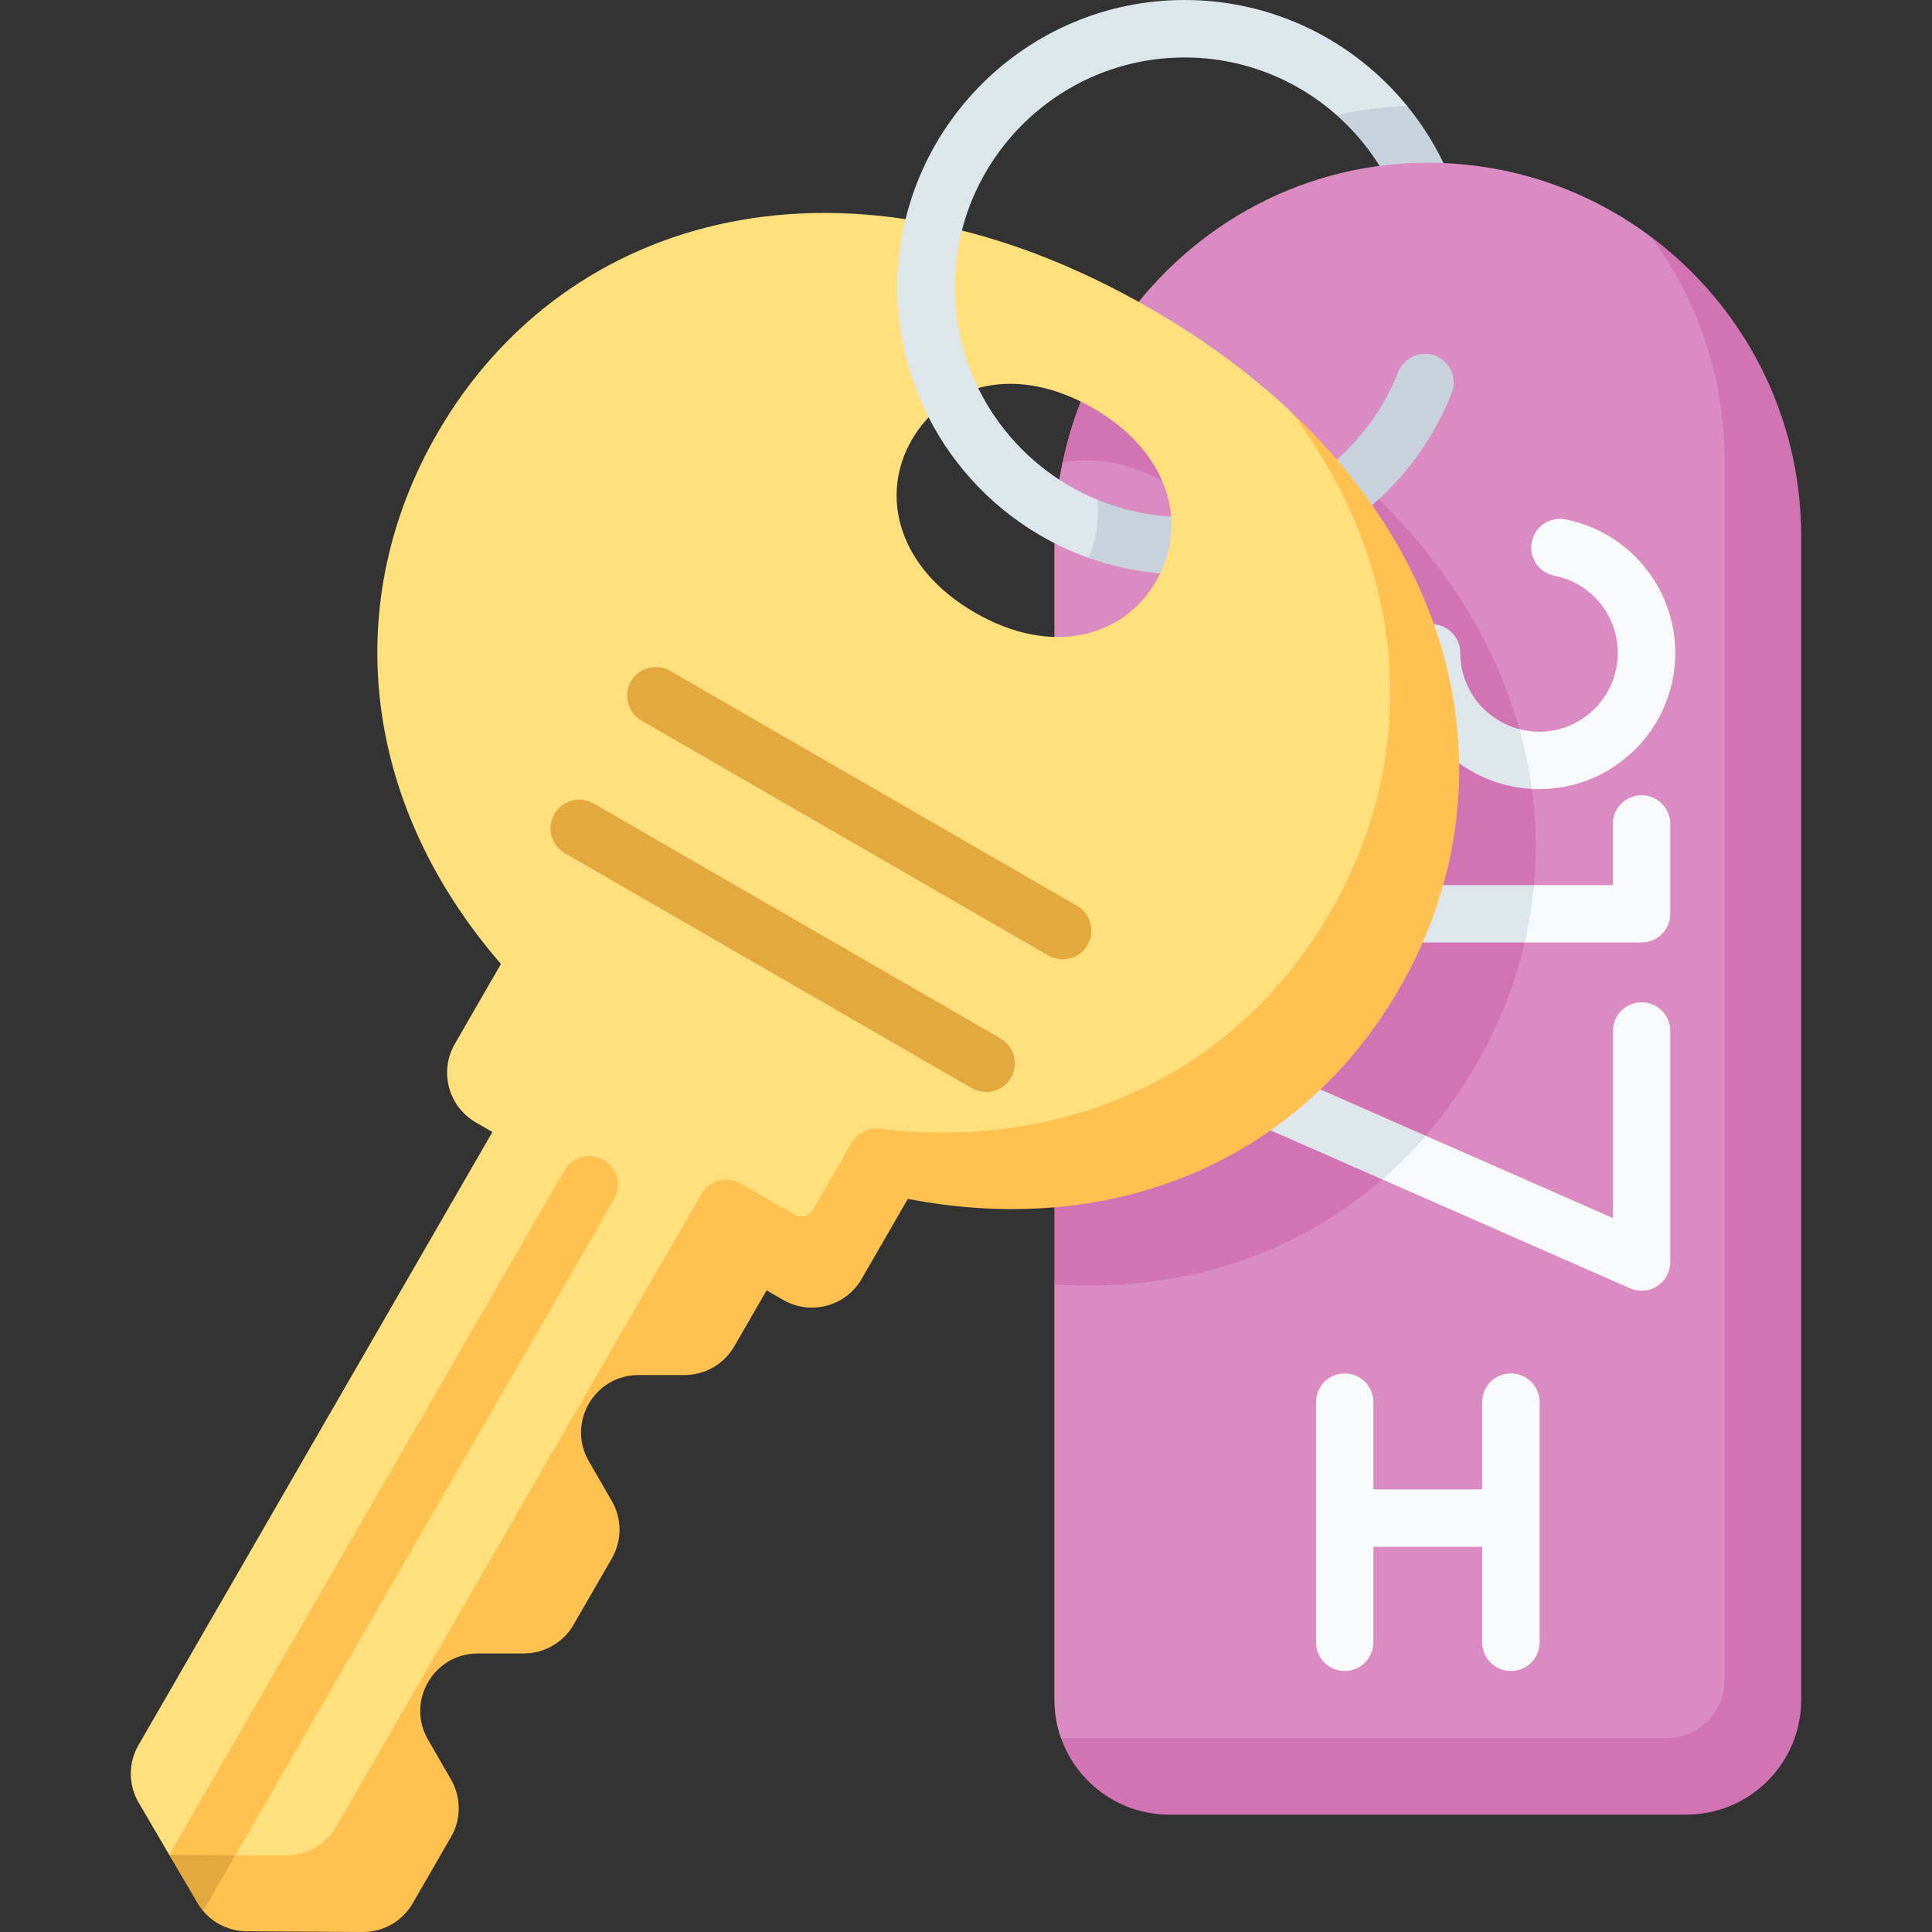
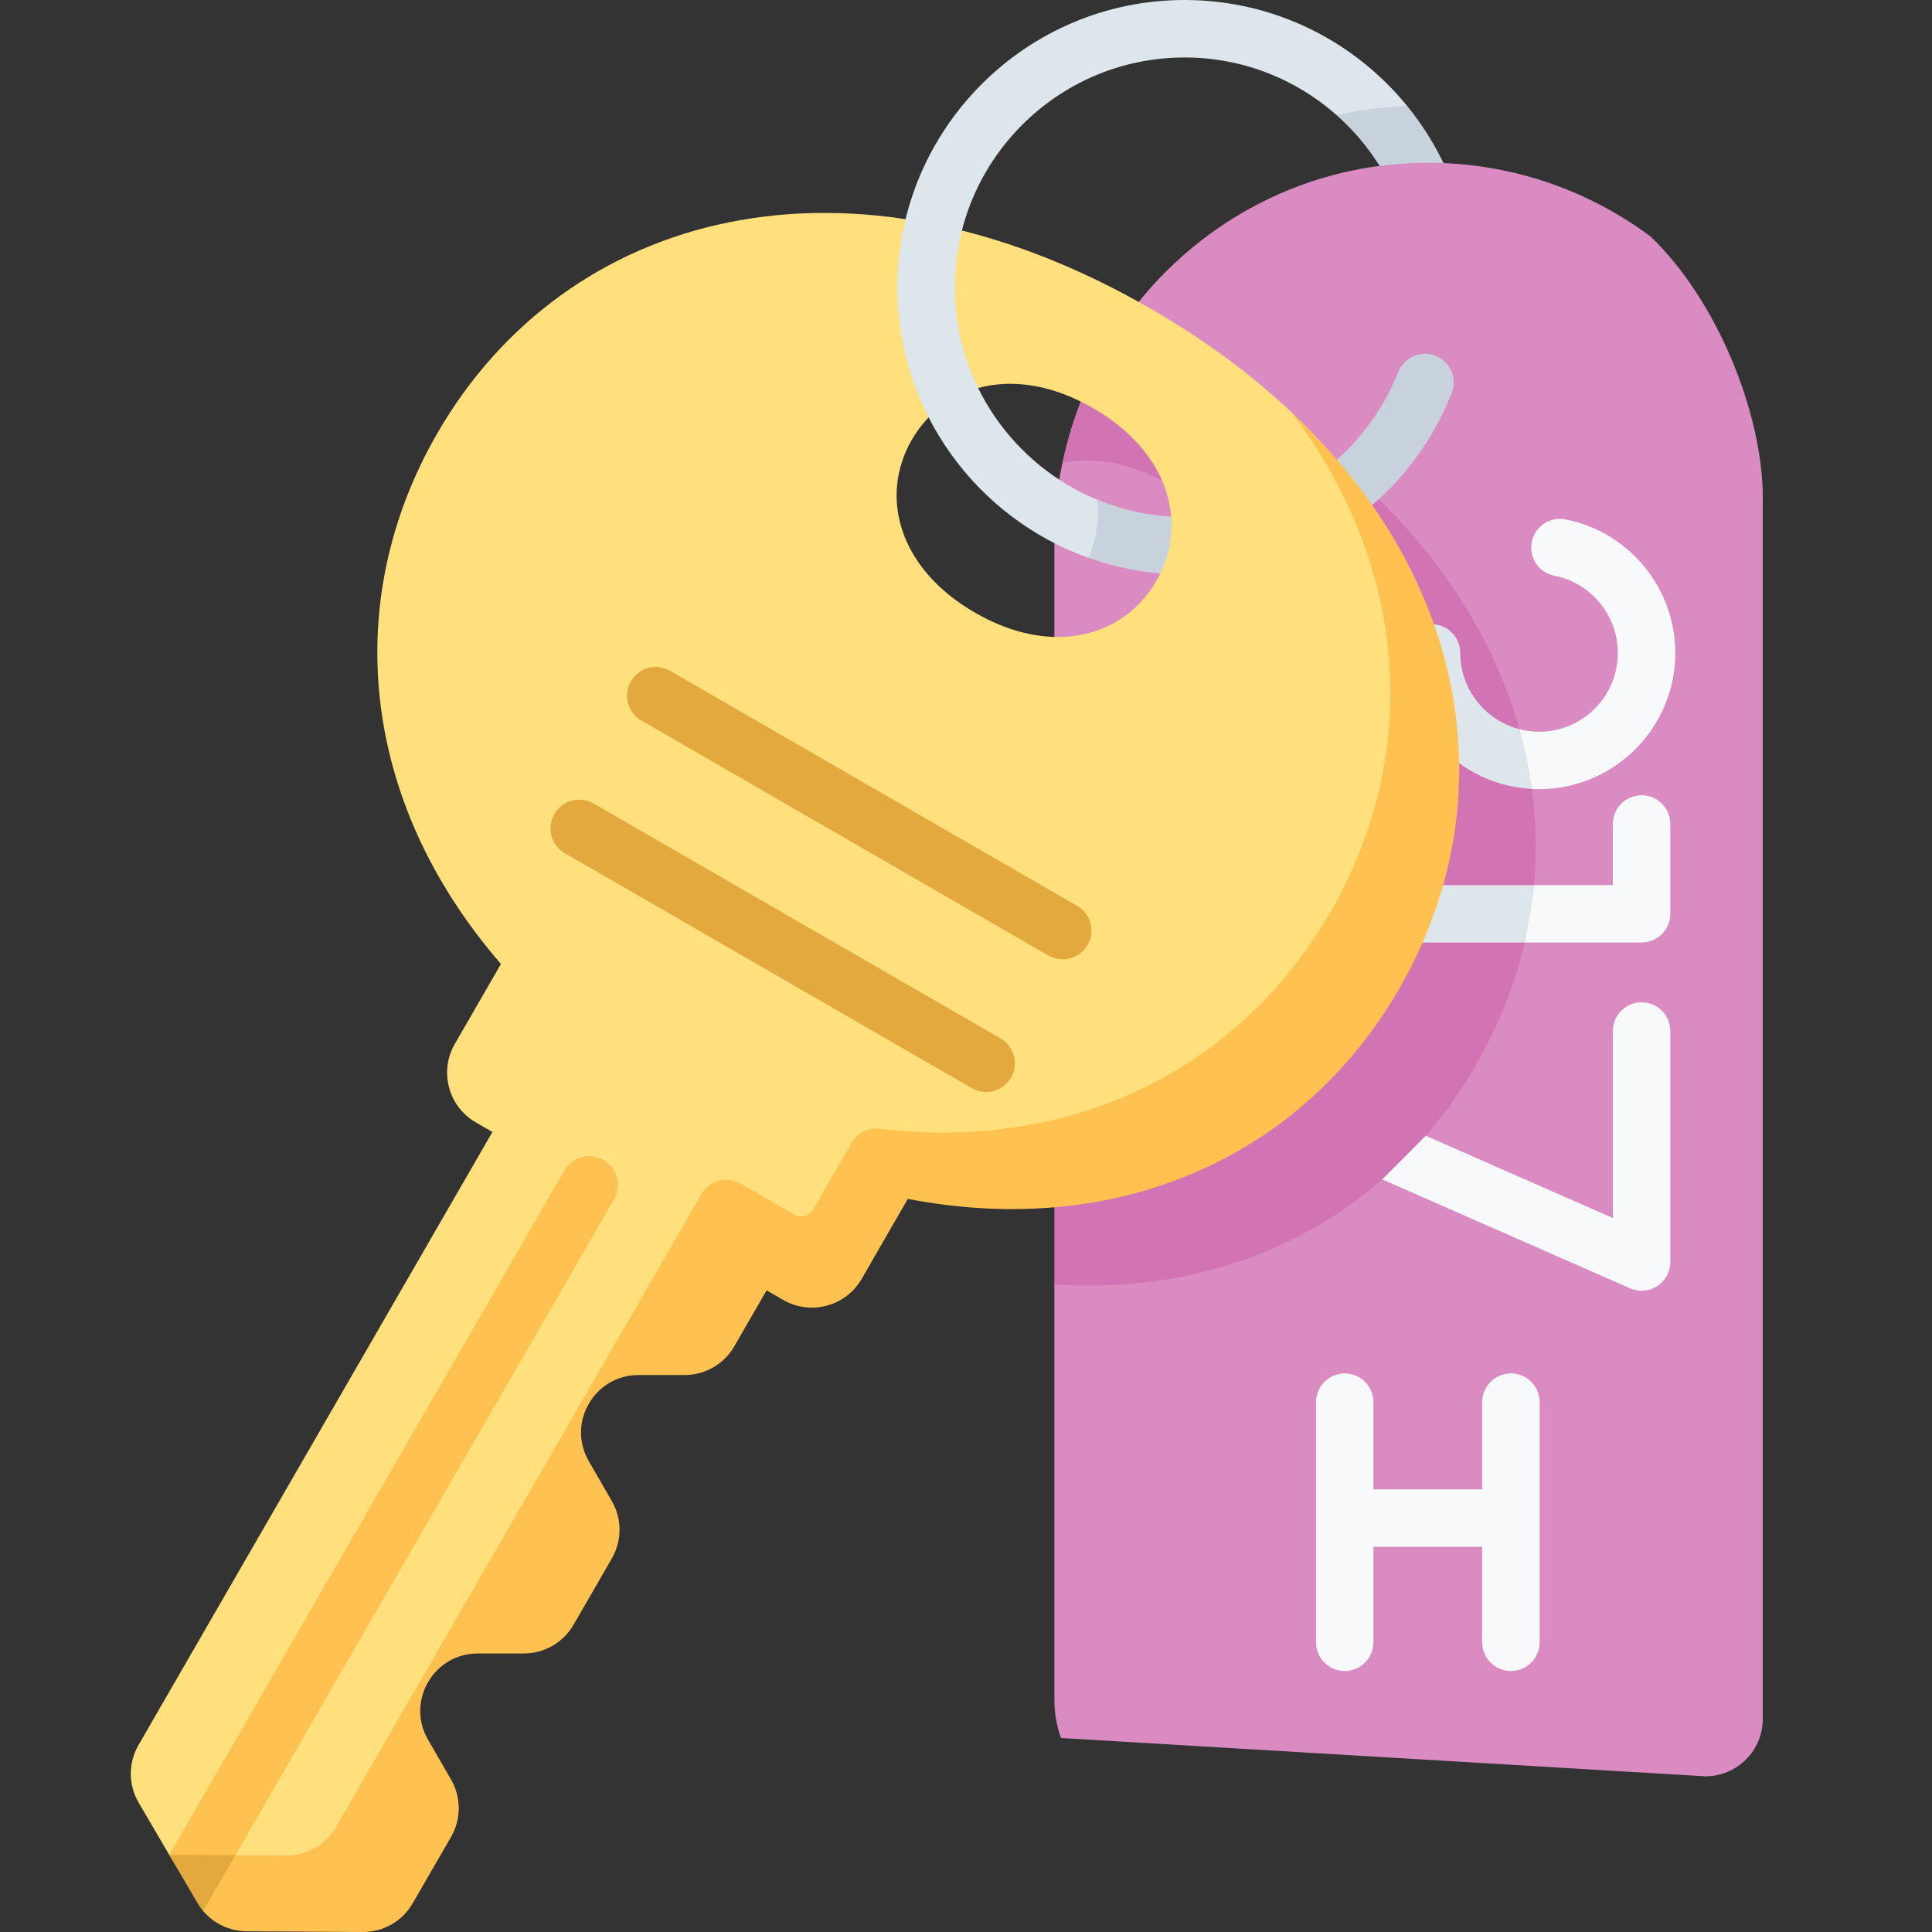
<svg xmlns="http://www.w3.org/2000/svg" width="24" height="24" viewBox="0 0 24 24" fill="none">
  <rect x="0" y="0" width="24" height="24" fill="#333333" stroke="none" />
  <g clip-path="url(#clip0_471_17676)">
    <path d="M16.602 1.429C17.195 1.953 17.569 2.717 17.569 3.568C17.569 3.765 17.729 3.925 17.926 3.925C18.123 3.925 18.283 3.765 18.283 3.568C18.283 2.714 17.981 1.93 17.479 1.315C17.143 1.151 16.827 1.255 16.602 1.429Z" fill="#C8D2DC" />
    <path d="M20.505 2.939C19.724 2.356 18.752 2.014 17.701 2.022C16.097 2.034 14.694 2.872 13.871 4.126L13.198 5.749C13.132 6.062 13.098 6.386 13.098 6.718V8.581L13.573 12.178L13.098 15.956V21.114C13.098 21.281 13.127 21.441 13.179 21.59L21.185 22.066C21.579 22.066 21.898 21.746 21.898 21.352V6.184C21.898 5.146 21.338 3.738 20.505 2.939Z" fill="#DA8BC1" />
-     <path d="M20.506 2.939C21.082 3.712 21.423 4.67 21.423 5.709V20.877C21.423 21.271 21.104 21.59 20.71 21.59H13.18C13.376 22.145 13.904 22.542 14.525 22.542H20.948C21.736 22.542 22.375 21.903 22.375 21.115V6.66C22.375 5.136 21.64 3.785 20.506 2.939Z" fill="#D273B3" />
    <path d="M18.769 20.758C18.966 20.758 19.126 20.598 19.126 20.401V17.418C19.126 17.221 18.966 17.061 18.769 17.061C18.572 17.061 18.412 17.221 18.412 17.418V18.502H17.061V17.418C17.061 17.221 16.901 17.061 16.704 17.061C16.507 17.061 16.348 17.221 16.348 17.418V20.401C16.348 20.598 16.507 20.758 16.704 20.758C16.901 20.758 17.061 20.598 17.061 20.401V19.215H18.412V20.401C18.412 20.598 18.572 20.758 18.769 20.758Z" fill="#F7F9FA" />
    <path d="M14.53 6.021C15.483 6.571 15.72 7.467 15.315 8.168C14.915 8.861 14.037 9.105 13.098 8.581V15.956C15.361 16.104 17.273 15.069 18.333 13.233C19.927 10.473 18.992 6.949 15.244 4.785C14.782 4.518 14.323 4.3 13.871 4.126C13.552 4.612 13.32 5.161 13.198 5.749C13.591 5.669 14.053 5.746 14.53 6.021Z" fill="#D273B3" />
    <path d="M20.392 9.879C20.195 9.879 20.035 10.039 20.035 10.236V10.995H19.055L18.939 11.708H20.392C20.589 11.708 20.749 11.548 20.749 11.351V10.236C20.749 10.039 20.589 9.879 20.392 9.879Z" fill="#F7F9FA" />
    <path d="M15.175 10.995C14.978 10.995 14.818 11.154 14.818 11.351C14.818 11.549 14.978 11.708 15.175 11.708H18.94C18.994 11.472 19.033 11.234 19.055 10.995H15.175Z" fill="#DCE6EB" />
    <path d="M17.171 14.651L20.249 16.004C20.295 16.024 20.344 16.034 20.392 16.034C20.461 16.034 20.529 16.015 20.587 15.976C20.688 15.911 20.749 15.798 20.749 15.678V12.807C20.749 12.61 20.59 12.451 20.392 12.451C20.195 12.451 20.036 12.61 20.036 12.807V15.131L17.711 14.109L17.171 14.651Z" fill="#F7F9FA" />
-     <path d="M14.849 13.241C14.769 13.421 14.851 13.632 15.032 13.711L17.171 14.651C17.362 14.485 17.543 14.304 17.711 14.109L15.319 13.057C15.139 12.978 14.928 13.06 14.849 13.241Z" fill="#DCE6EB" />
    <path d="M19.119 9.803C20.052 9.803 20.811 9.044 20.811 8.112C20.811 7.305 20.237 6.607 19.447 6.452C19.253 6.414 19.066 6.54 19.028 6.733C18.99 6.926 19.116 7.114 19.309 7.152C19.766 7.241 20.097 7.645 20.097 8.112C20.097 8.651 19.659 9.09 19.119 9.09C19.035 9.09 18.954 9.078 18.876 9.058L19.03 9.801C19.06 9.802 19.089 9.803 19.119 9.803Z" fill="#F7F9FA" />
    <path d="M18.14 8.111C18.14 7.914 17.981 7.754 17.784 7.754C17.587 7.754 17.427 7.914 17.427 8.111C17.427 8.651 16.988 9.089 16.449 9.089C15.909 9.089 15.47 8.651 15.47 8.111C15.47 7.626 15.832 7.209 16.312 7.142C16.357 7.136 16.403 7.133 16.449 7.133C16.646 7.133 16.805 6.973 16.805 6.776C16.805 6.579 16.646 6.419 16.449 6.419C16.37 6.419 16.291 6.425 16.213 6.436C15.383 6.552 14.757 7.272 14.757 8.111C14.757 9.044 15.516 9.803 16.449 9.803C16.991 9.803 17.474 9.547 17.784 9.149C18.076 9.525 18.524 9.774 19.029 9.8C18.996 9.552 18.945 9.304 18.875 9.058C18.453 8.949 18.14 8.566 18.14 8.111Z" fill="#DCE6EB" />
    <path d="M13.52 6.929C13.894 7.062 14.296 7.136 14.716 7.136C16.188 7.136 17.49 6.252 18.033 4.884C18.106 4.7 18.016 4.493 17.833 4.42C17.65 4.348 17.443 4.437 17.37 4.62C16.935 5.715 15.894 6.422 14.716 6.422C14.332 6.422 13.966 6.345 13.632 6.207L13.52 6.929Z" fill="#C8D2DC" />
    <path d="M16.045 5.123C15.551 4.657 14.968 4.223 14.293 3.834C10.545 1.67 7.026 2.622 5.432 5.383C4.239 7.45 4.463 9.944 6.223 11.975L5.65 12.968C5.453 13.309 5.57 13.746 5.911 13.943L6.117 14.062L1.721 21.677C1.592 21.899 1.593 22.173 1.723 22.394L2.102 23.041L3.553 23.191C3.809 23.193 4.047 23.056 4.175 22.834L8.713 14.976C8.811 14.805 9.029 14.746 9.2 14.845L9.87 15.232C9.95 15.278 10.051 15.25 10.097 15.171L10.577 14.339C10.649 14.215 10.788 14.147 10.93 14.164C13.419 14.46 15.436 13.477 16.621 11.426C17.74 9.488 17.736 7.115 16.045 5.123ZM14.364 7.217C13.959 7.919 13.065 8.161 12.112 7.611C11.16 7.061 10.922 6.165 11.327 5.463C11.732 4.762 12.627 4.52 13.579 5.07C14.532 5.62 14.769 6.515 14.364 7.217Z" fill="#FFE07D" />
    <path d="M16.045 5.123C17.517 7.079 17.645 9.393 16.526 11.331C15.41 13.263 13.351 14.31 10.931 14.021C10.788 14.005 10.649 14.073 10.578 14.197L10.098 15.028C10.052 15.108 9.95 15.135 9.87 15.089L9.2 14.703C9.03 14.604 8.812 14.662 8.713 14.833L4.176 22.692C4.047 22.914 3.81 23.05 3.553 23.049L2.103 23.042L2.524 23.739C2.657 23.896 2.853 23.989 3.063 23.991L4.504 24C4.761 24.002 4.999 23.866 5.127 23.643L5.603 22.819C5.73 22.599 5.73 22.327 5.603 22.106L5.317 21.611C5.042 21.135 5.386 20.54 5.935 20.54H6.507C6.762 20.54 6.997 20.404 7.125 20.183L7.6 19.36C7.728 19.139 7.728 18.867 7.6 18.646L7.314 18.151C7.04 17.675 7.383 17.081 7.932 17.081H8.504C8.759 17.081 8.995 16.945 9.122 16.724L9.523 16.029L9.729 16.148C10.07 16.345 10.507 16.228 10.704 15.887L11.277 14.893C13.917 15.402 16.189 14.349 17.382 12.282C18.689 10.019 18.295 7.242 16.045 5.123Z" fill="#FFC250" />
    <path d="M14.715 0C12.748 0 11.148 1.601 11.148 3.568C11.148 5.116 12.138 6.436 13.519 6.929C13.622 6.702 13.66 6.454 13.631 6.208C12.594 5.78 11.861 4.758 11.861 3.568C11.861 1.994 13.142 0.714 14.715 0.714C15.438 0.714 16.099 0.984 16.603 1.429C16.887 1.368 17.18 1.329 17.479 1.315C16.825 0.513 15.829 0 14.715 0Z" fill="#DCE6EB" />
    <path d="M7.374 9.981C7.203 9.883 6.985 9.941 6.887 10.112C6.788 10.283 6.847 10.501 7.017 10.599L12.071 13.517C12.128 13.55 12.189 13.565 12.249 13.565C12.373 13.565 12.493 13.501 12.559 13.387C12.657 13.216 12.599 12.998 12.428 12.899L7.374 9.981Z" fill="#E3A93F" />
    <path d="M13.201 11.917C13.324 11.917 13.444 11.853 13.51 11.739C13.608 11.568 13.55 11.35 13.379 11.252L8.325 8.334C8.155 8.235 7.936 8.293 7.838 8.464C7.739 8.635 7.798 8.853 7.968 8.951L13.023 11.87C13.079 11.902 13.14 11.917 13.201 11.917Z" fill="#E3A93F" />
    <path d="M7.498 14.41C7.327 14.311 7.109 14.37 7.011 14.54L2.103 23.042L2.513 23.281L2.924 23.046L7.629 14.897C7.727 14.726 7.669 14.508 7.498 14.41Z" fill="#FFC250" />
    <path d="M2.452 23.638C2.473 23.674 2.497 23.707 2.524 23.739L2.924 23.046L2.103 23.041L2.452 23.638Z" fill="#E3A93F" />
  </g>
  <defs>
    <clipPath id="clip0_471_17676">
      <rect width="24" height="24" fill="white" />
    </clipPath>
  </defs>
</svg>